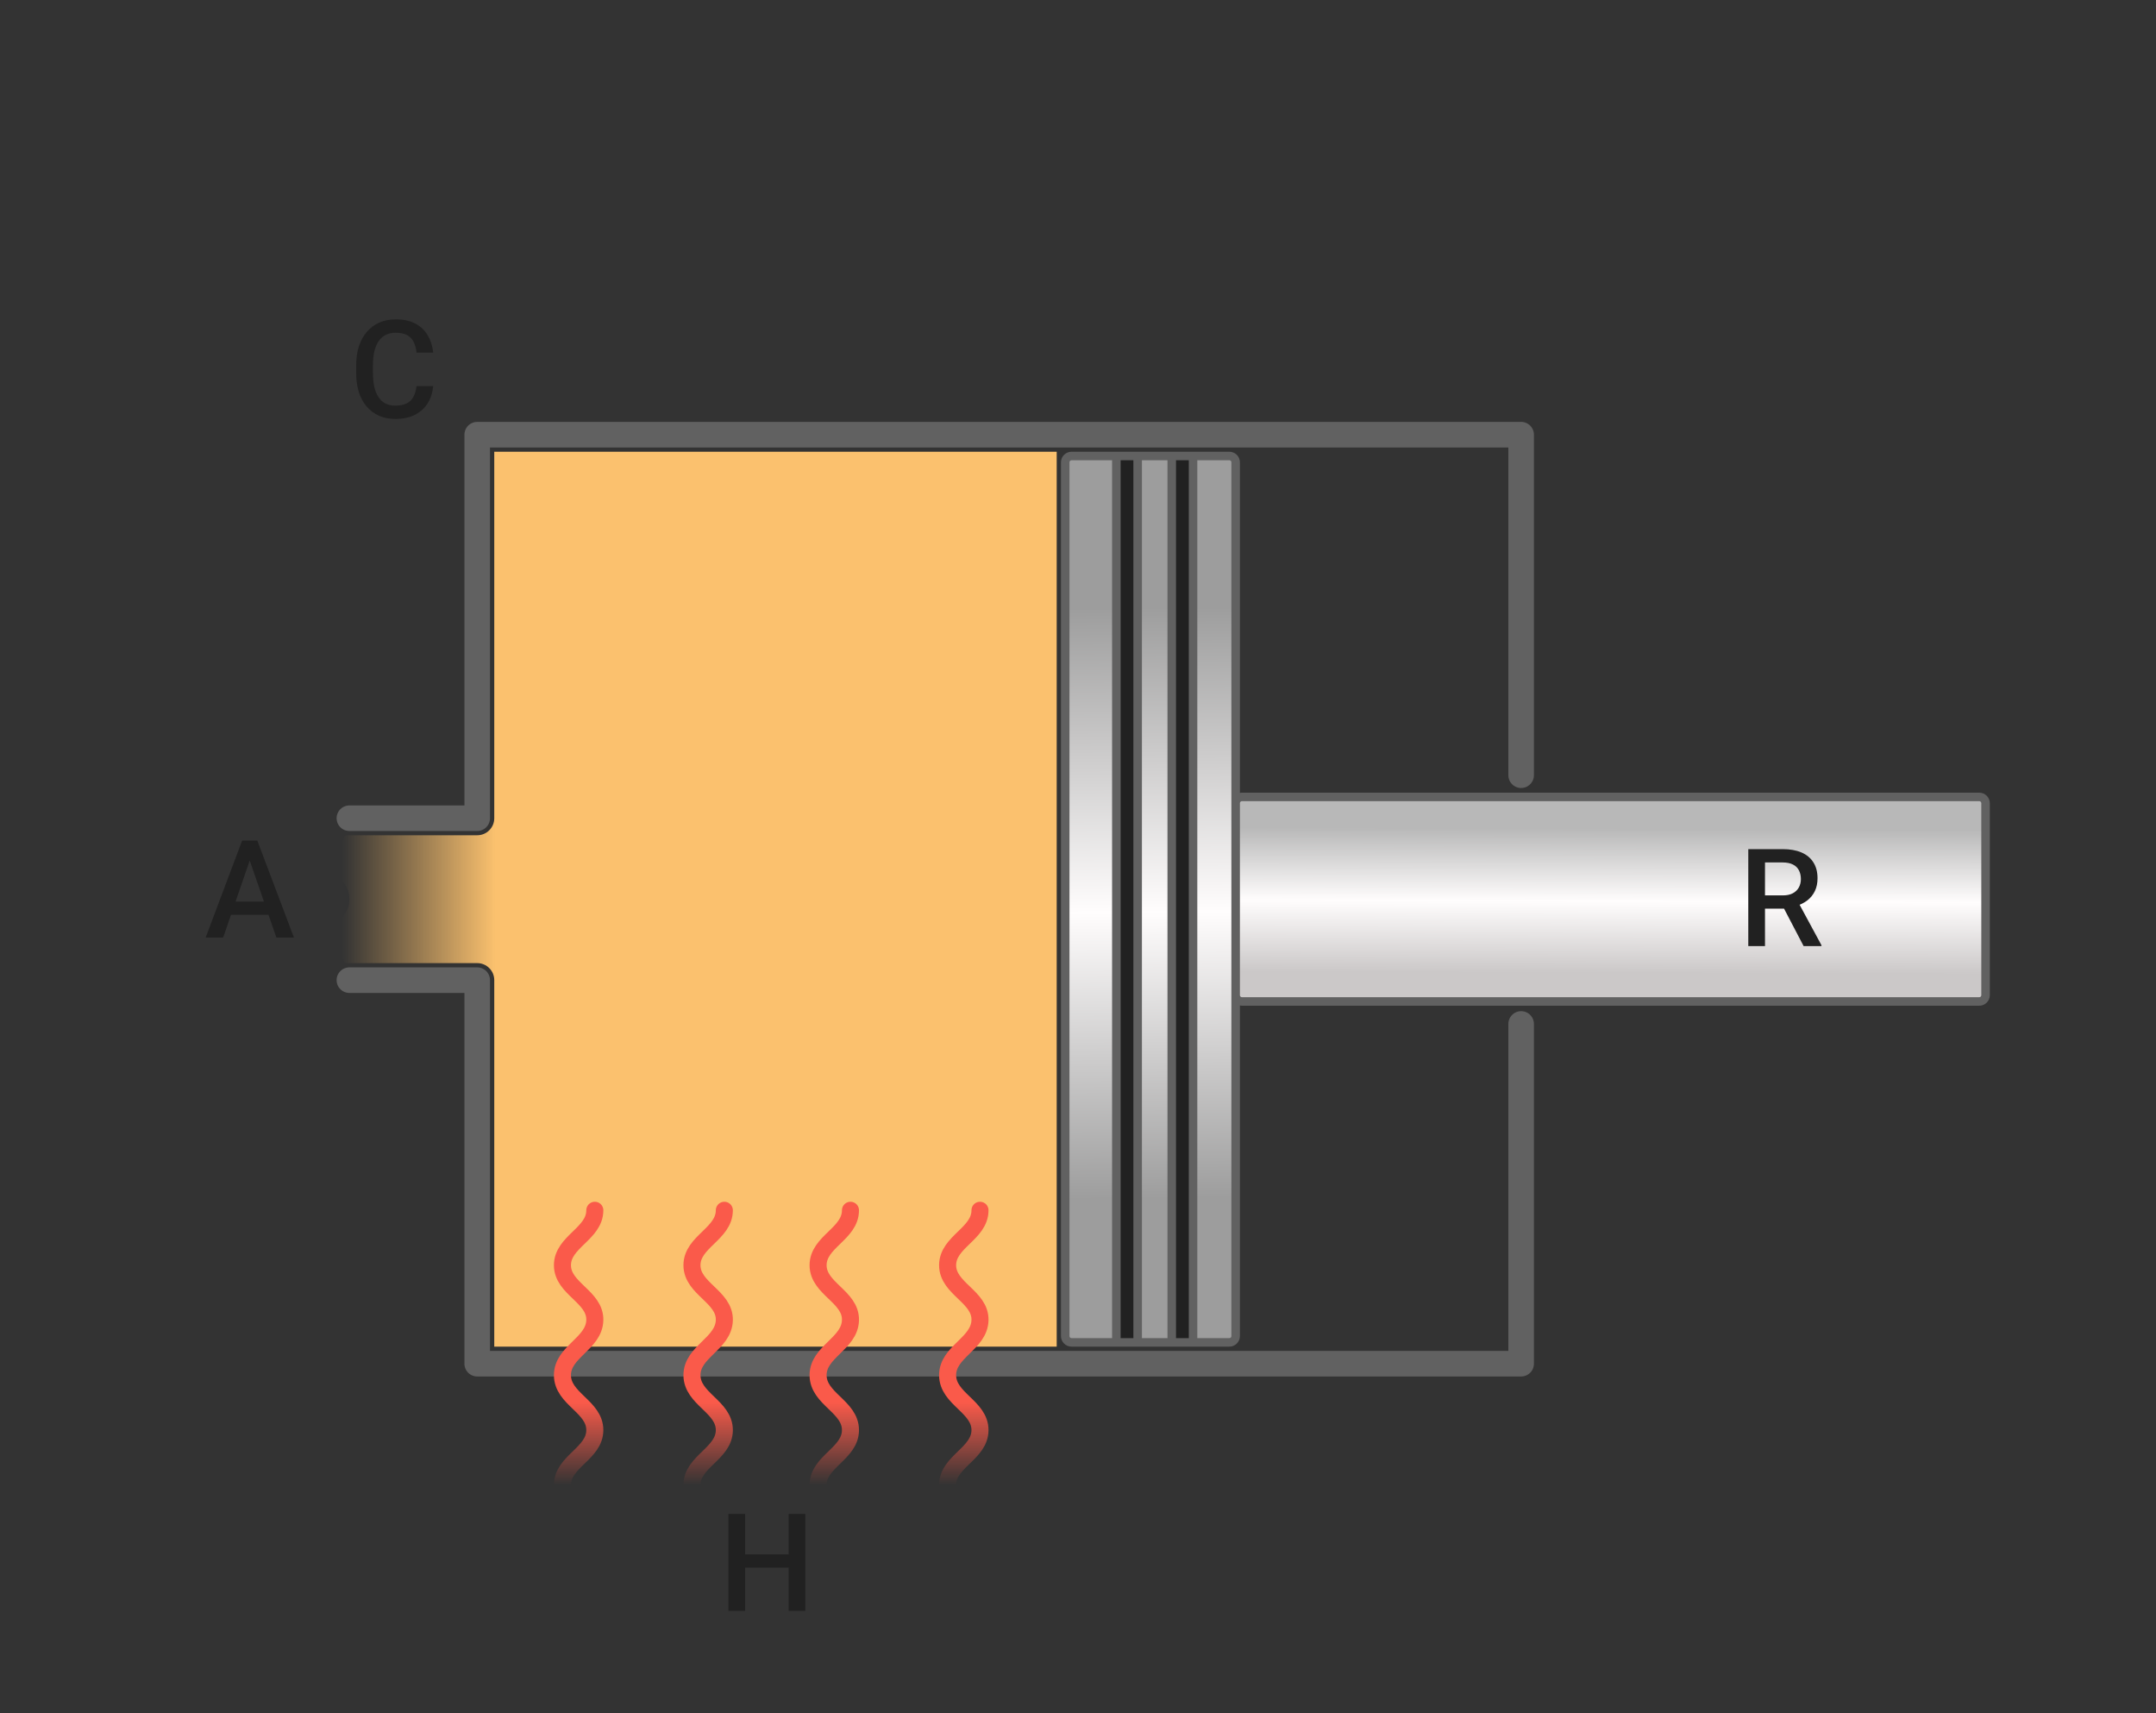
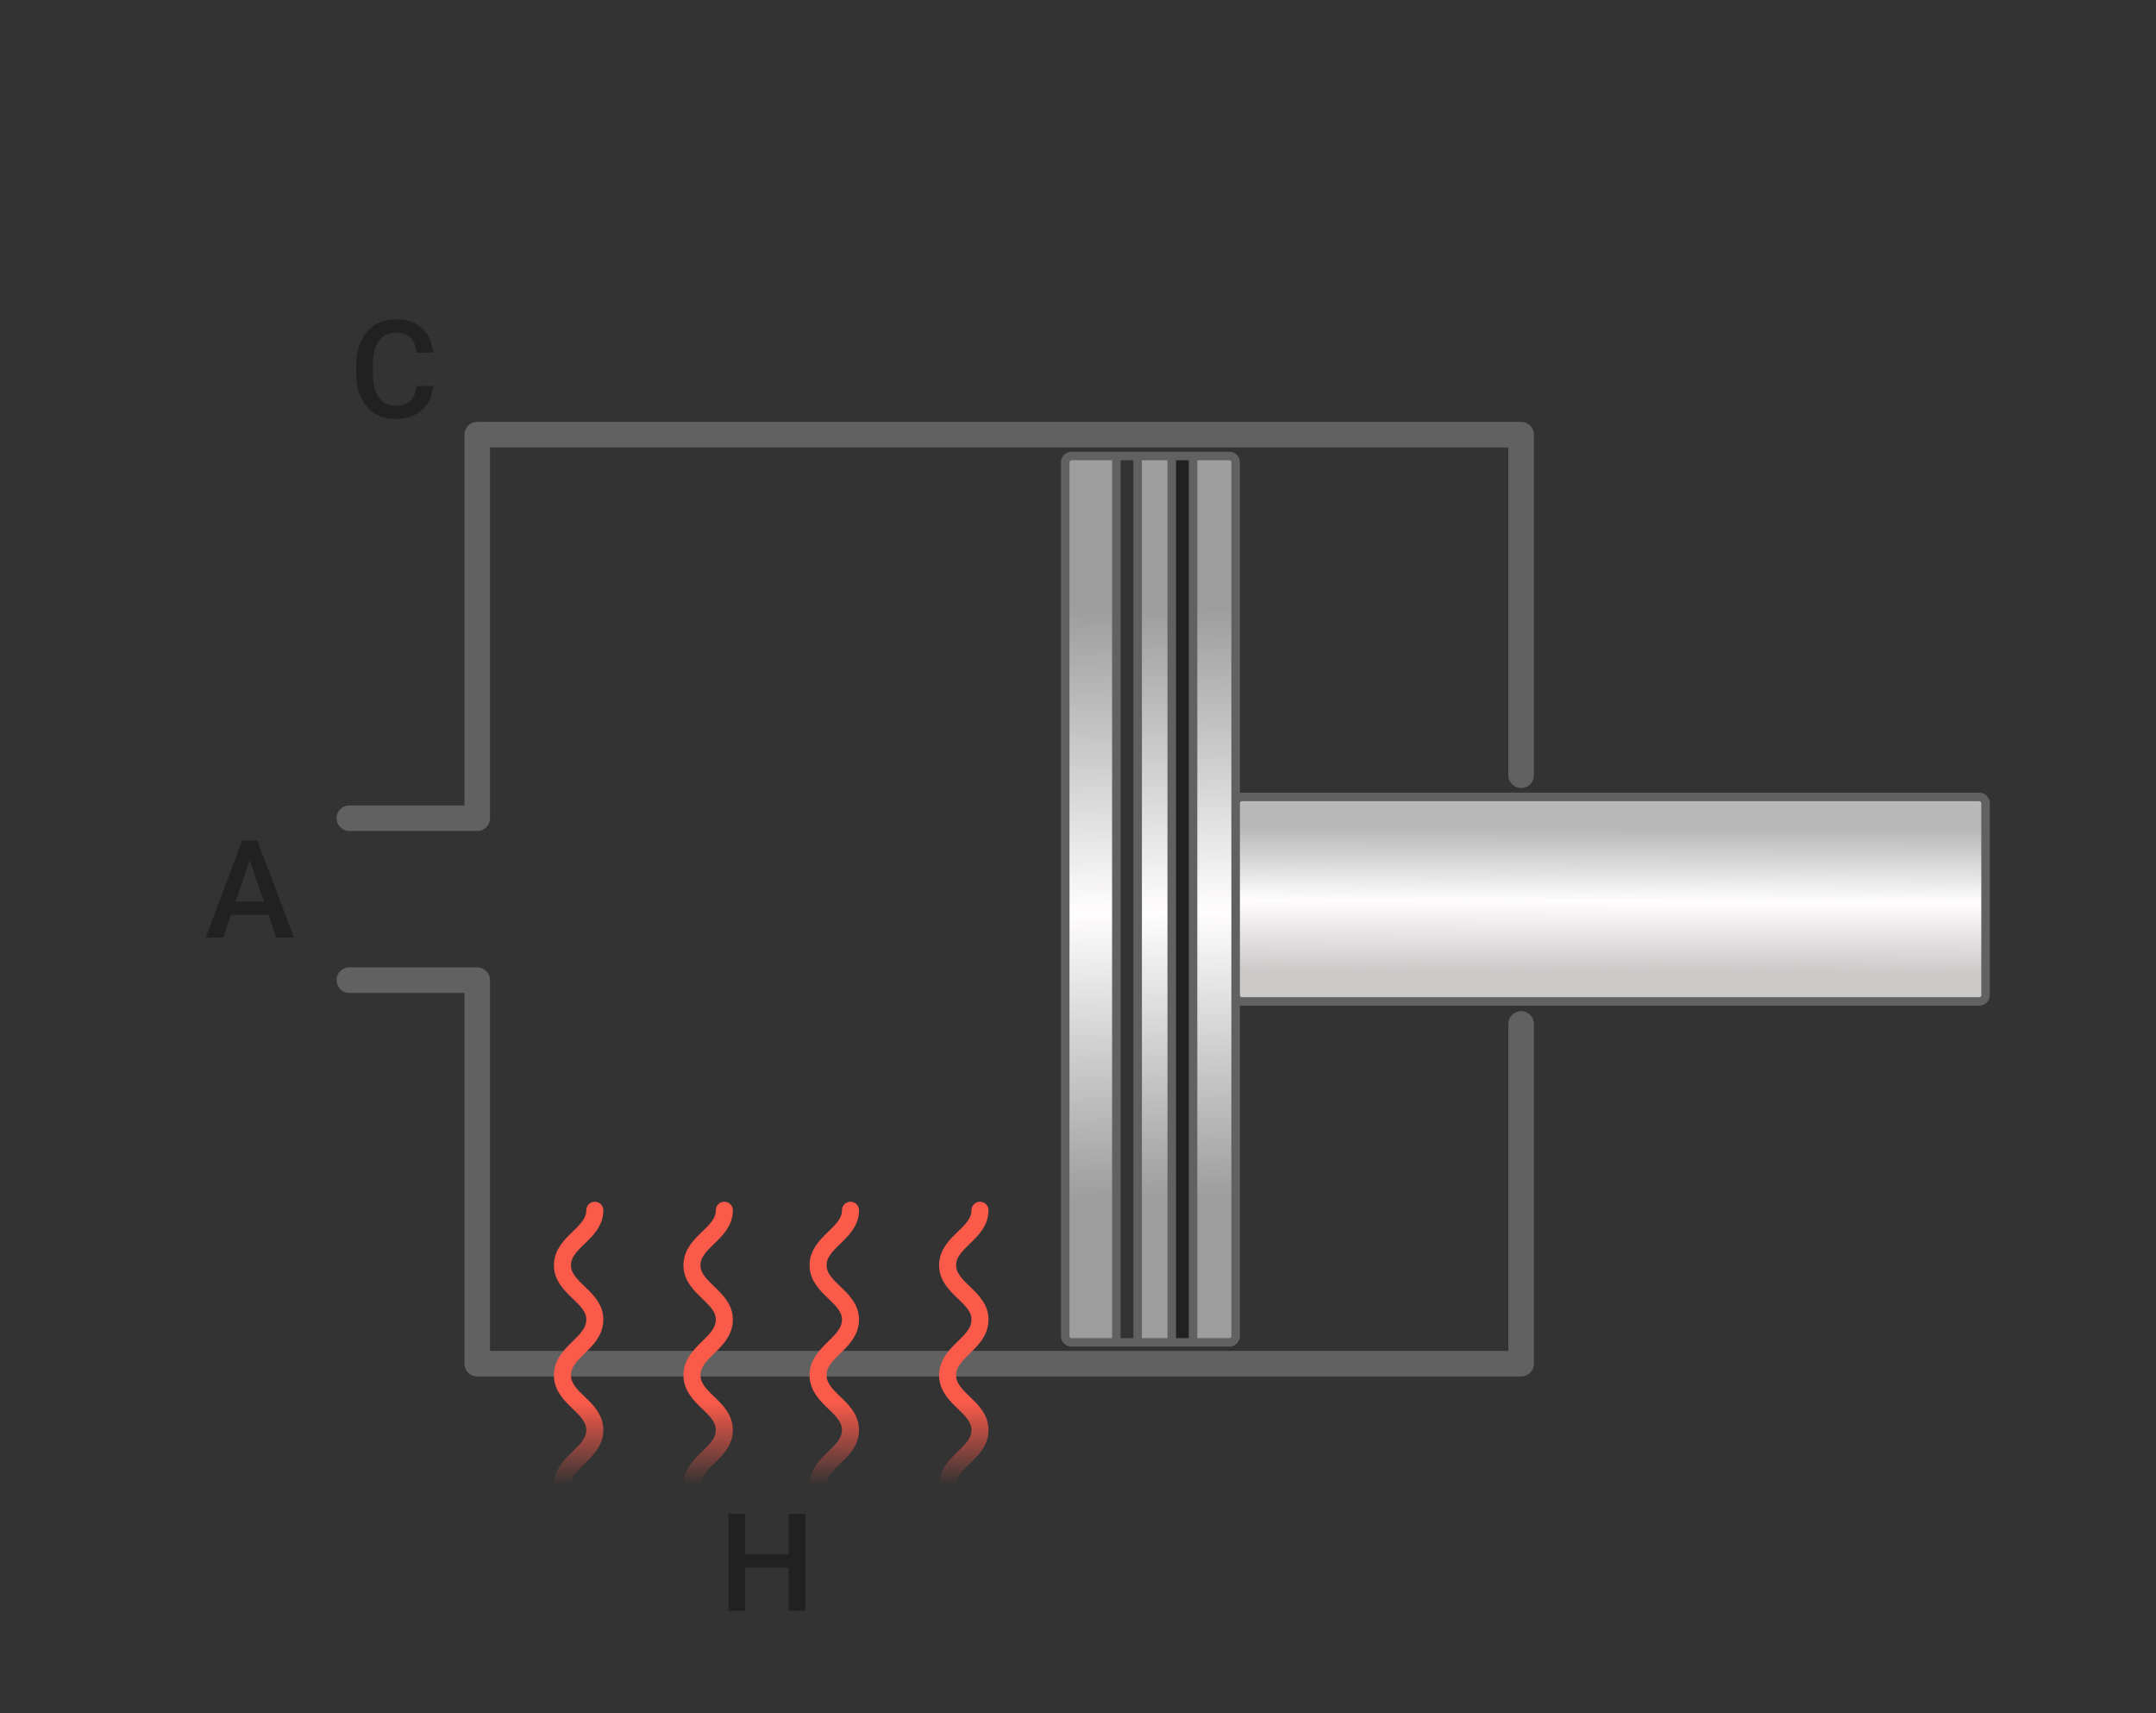
<svg xmlns="http://www.w3.org/2000/svg" width="253" height="201" viewBox="0 0 253 201" fill="none">
  <rect x="0" y="0" width="253" height="201" fill="#333333" stroke="none" />
  <path d="M178.5 90.955V51H56V96H41M178.5 120.138V160H56V115H41" stroke="#616161" stroke-width="3" stroke-linecap="round" stroke-linejoin="round" />
-   <path d="M58 53H124V158H58V115C58 113.895 57.105 113 56 113H40.5C40.5 113 39.5 111.5 39.5 109.5C39.5 107.5 41 107.5 41 105.5C41 103.5 39.5 103.311 39.5 101.5C39.5 99.689 40.5 98 40.5 98H56C57.105 98 58 97.105 58 96V53Z" fill="url(#paint0_linear_121_2095)" />
  <path d="M29.586 100.141L26.188 110H24.133L28.414 98.625H29.727L29.586 100.141ZM32.43 110L29.023 100.141L28.875 98.625H30.195L34.492 110H32.43ZM32.266 105.781V107.336H26.078V105.781H32.266Z" fill="#212121" />
  <path d="M48.875 45.297H50.828C50.766 46.042 50.557 46.706 50.203 47.289C49.849 47.867 49.352 48.323 48.711 48.656C48.07 48.99 47.292 49.156 46.375 49.156C45.672 49.156 45.039 49.031 44.477 48.781C43.914 48.526 43.432 48.167 43.031 47.703C42.63 47.234 42.323 46.669 42.109 46.008C41.901 45.346 41.797 44.607 41.797 43.789V42.844C41.797 42.026 41.904 41.286 42.117 40.625C42.336 39.964 42.648 39.398 43.055 38.93C43.461 38.456 43.948 38.094 44.516 37.844C45.089 37.594 45.732 37.469 46.445 37.469C47.352 37.469 48.117 37.635 48.742 37.969C49.367 38.302 49.852 38.763 50.195 39.352C50.544 39.94 50.758 40.615 50.836 41.375H48.883C48.831 40.885 48.716 40.466 48.539 40.117C48.367 39.768 48.112 39.503 47.773 39.32C47.435 39.133 46.992 39.039 46.445 39.039C45.997 39.039 45.607 39.122 45.273 39.289C44.94 39.456 44.661 39.7 44.438 40.023C44.214 40.346 44.044 40.745 43.93 41.219C43.82 41.688 43.766 42.224 43.766 42.828V43.789C43.766 44.362 43.815 44.883 43.914 45.352C44.018 45.815 44.175 46.214 44.383 46.547C44.596 46.88 44.867 47.138 45.195 47.32C45.523 47.503 45.917 47.594 46.375 47.594C46.932 47.594 47.383 47.505 47.727 47.328C48.075 47.151 48.339 46.893 48.516 46.555C48.698 46.211 48.818 45.792 48.875 45.297Z" fill="#212121" />
-   <path d="M133.5 157.5V53.5H131V157.5H133.5Z" fill="#212121" />
  <path fill-rule="evenodd" clip-rule="evenodd" d="M145 54.244C145 53.833 144.667 53.5 144.256 53.5H140V157.5H144.256C144.667 157.5 145 157.167 145 156.756V54.244ZM137.5 53.5V157.5H133.5V53.5H137.5ZM131 157.5V53.5H125.744C125.333 53.5 125 53.833 125 54.244V156.756C125 157.167 125.333 157.5 125.744 157.5H131Z" fill="url(#paint1_linear_121_2095)" />
  <path d="M140 157.5V53.5H137.5V157.5H140Z" fill="#212121" />
  <path d="M145.744 93.5C145.333 93.5 145 93.833 145 94.244V116.756C145 117.167 145.333 117.5 145.744 117.5H232.256C232.667 117.5 233 117.167 233 116.756V94.244C233 93.833 232.667 93.5 232.256 93.5H145.744Z" fill="url(#paint2_linear_121_2095)" />
  <path d="M140 53.5H144.256C144.667 53.5 145 53.833 145 54.244V156.756C145 157.167 144.667 157.5 144.256 157.5H140M140 53.5V157.5M140 53.5H137.5M140 157.5H137.5M137.5 157.5V53.5M137.5 157.5H133.5M137.5 53.5H133.5M133.5 53.5V157.5M133.5 53.5H131M133.5 157.5H131M131 157.5H125.744C125.333 157.5 125 157.167 125 156.756V54.244C125 53.833 125.333 53.5 125.744 53.5H131M131 157.5V53.5M232.256 93.5H145.744C145.333 93.5 145 93.833 145 94.244V116.756C145 117.167 145.333 117.5 145.744 117.5H232.256C232.667 117.5 233 117.167 233 116.756V94.244C233 93.833 232.667 93.5 232.256 93.5Z" stroke="#616161" stroke-linejoin="round" />
-   <path d="M205.156 99.625H209.18C210.044 99.625 210.781 99.755 211.391 100.016C212 100.276 212.466 100.661 212.789 101.172C213.117 101.677 213.281 102.302 213.281 103.047C213.281 103.615 213.177 104.115 212.969 104.547C212.76 104.979 212.466 105.344 212.086 105.641C211.706 105.932 211.253 106.159 210.727 106.32L210.133 106.609H206.516L206.5 105.055H209.211C209.68 105.055 210.07 104.971 210.383 104.805C210.695 104.638 210.93 104.411 211.086 104.125C211.247 103.833 211.328 103.505 211.328 103.141C211.328 102.745 211.25 102.401 211.094 102.109C210.943 101.812 210.708 101.586 210.391 101.43C210.073 101.268 209.669 101.188 209.18 101.188H207.117V111H205.156V99.625ZM211.648 111L208.977 105.891L211.031 105.883L213.742 110.898V111H211.648Z" fill="#212121" />
  <path d="M84.999 142C84.999 144.763 81.199 145.684 81.199 148.447C81.199 151.211 85.072 152.132 84.999 154.895C84.926 157.658 81.199 158.579 81.199 161.342C81.199 164.135 84.999 165.026 84.999 167.789C84.999 170.553 81.199 171.474 81.199 174.237M69.8 142C69.8 144.763 66 145.684 66 148.447C66 151.211 69.873 152.132 69.8 154.895C69.727 157.658 66 158.579 66 161.342C66 164.135 69.8 165.026 69.8 167.789C69.8 170.553 66 171.474 66 174.237" stroke="url(#paint3_linear_121_2095)" stroke-width="2" stroke-linecap="round" stroke-linejoin="round" />
  <path d="M114.999 142C114.999 144.763 111.199 145.684 111.199 148.447C111.199 151.211 115.072 152.132 114.999 154.895C114.926 157.658 111.199 158.579 111.199 161.342C111.199 164.135 114.999 165.026 114.999 167.789C114.999 170.553 111.199 171.474 111.199 174.237M99.8 142C99.8 144.763 96 145.684 96 148.447C96 151.211 99.873 152.132 99.8 154.895C99.727 157.658 96 158.579 96 161.342C96 164.135 99.8 165.026 99.8 167.789C99.8 170.553 96 171.474 96 174.237" stroke="url(#paint4_linear_121_2095)" stroke-width="2" stroke-linecap="round" stroke-linejoin="round" />
  <path d="M92.992 182.375V183.93H86.953V182.375H92.992ZM87.438 177.625V189H85.477V177.625H87.438ZM94.5 177.625V189H92.547V177.625H94.5Z" fill="#212121" />
  <defs>
    <linearGradient id="paint0_linear_121_2095" x1="123" y1="105.5" x2="39" y2="105.5" gradientUnits="userSpaceOnUse">
      <stop offset="0.772" stop-color="#FBC16E" />
      <stop offset="0.986" stop-color="#FBC16E" stop-opacity="0" />
    </linearGradient>
    <linearGradient id="paint1_linear_121_2095" x1="154.5" y1="157.5" x2="153.483" y2="51.519" gradientUnits="userSpaceOnUse">
      <stop offset="0.161" stop-color="#9D9D9D" />
      <stop offset="0.478" stop-color="#FFFDFD" />
      <stop offset="0.815" stop-color="#9D9D9D" />
    </linearGradient>
    <linearGradient id="paint2_linear_121_2095" x1="178.773" y1="158" x2="179.146" y2="53" gradientUnits="userSpaceOnUse">
      <stop offset="0.418" stop-color="#CBC8C8" />
      <stop offset="0.498" stop-color="#FFFDFD" />
      <stop offset="0.579" stop-color="#B8B8B8" />
    </linearGradient>
    <linearGradient id="paint3_linear_121_2095" x1="75.5" y1="142" x2="75.5" y2="174.237" gradientUnits="userSpaceOnUse">
      <stop offset="0.7" stop-color="#FA5A4A" />
      <stop offset="1" stop-color="#FA5A4A" stop-opacity="0" />
    </linearGradient>
    <linearGradient id="paint4_linear_121_2095" x1="105.5" y1="142" x2="105.5" y2="174.237" gradientUnits="userSpaceOnUse">
      <stop offset="0.7" stop-color="#FA5A4A" />
      <stop offset="1" stop-color="#FA5A4A" stop-opacity="0" />
    </linearGradient>
  </defs>
</svg>